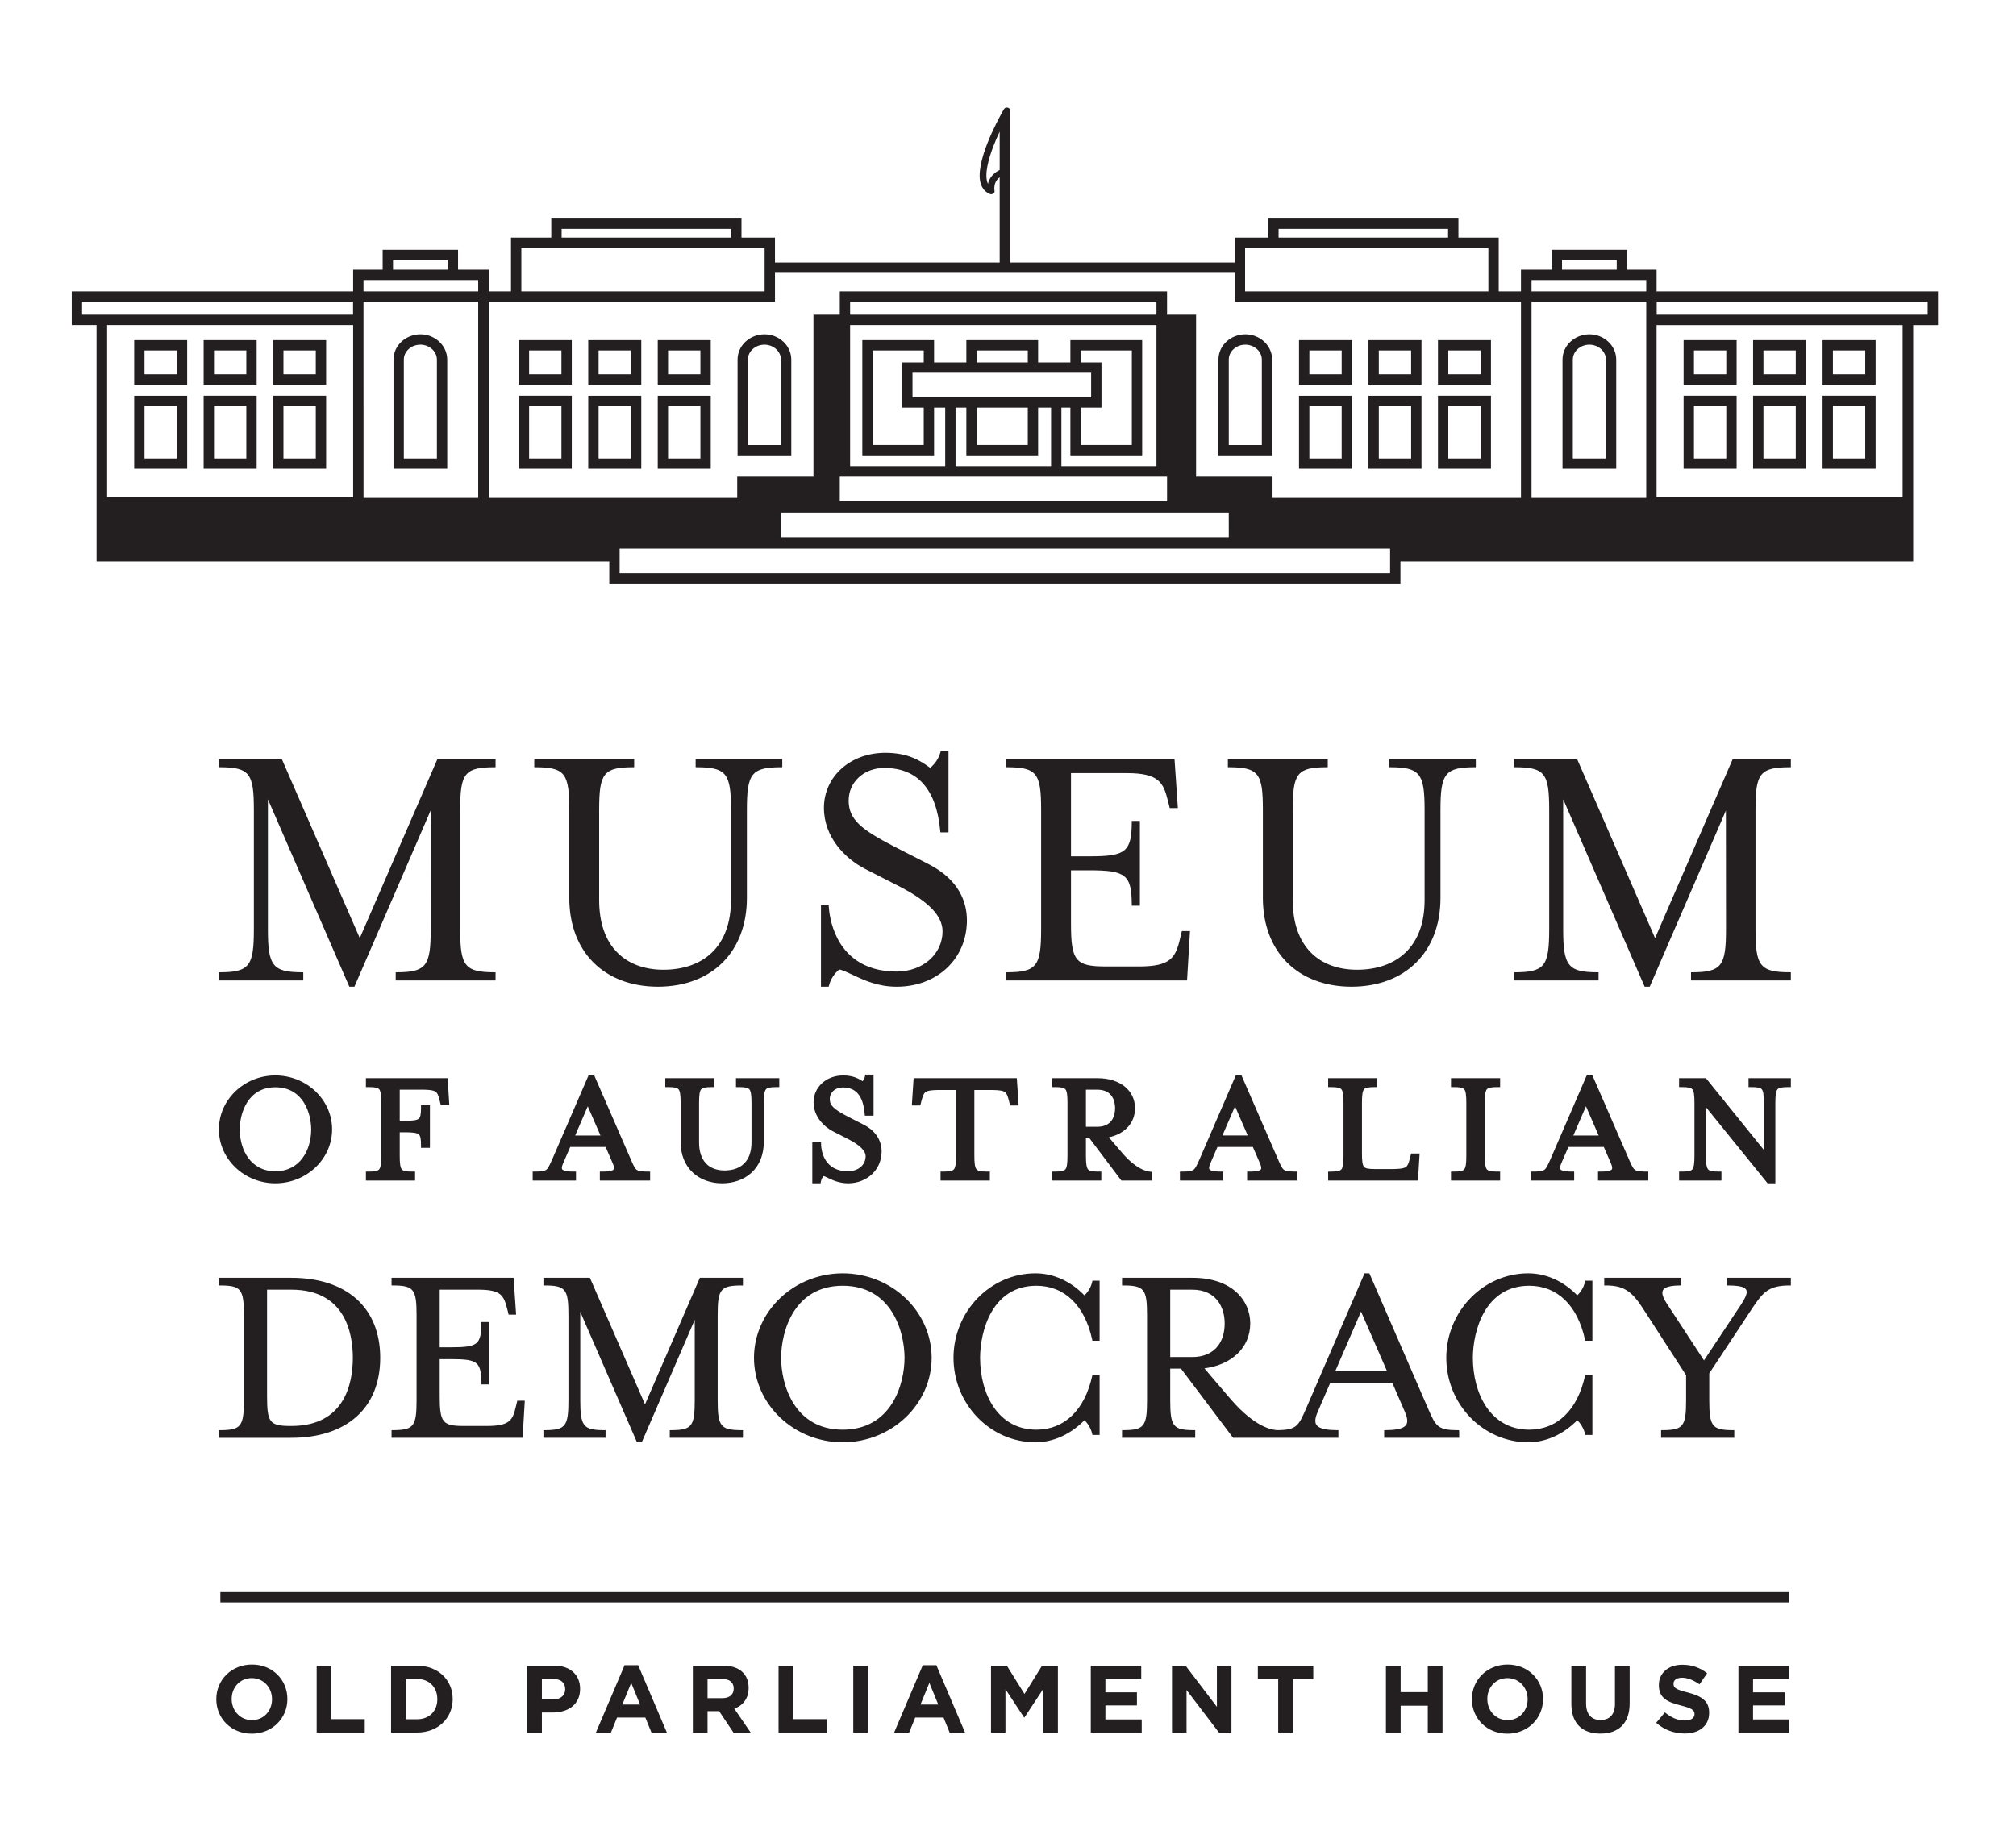
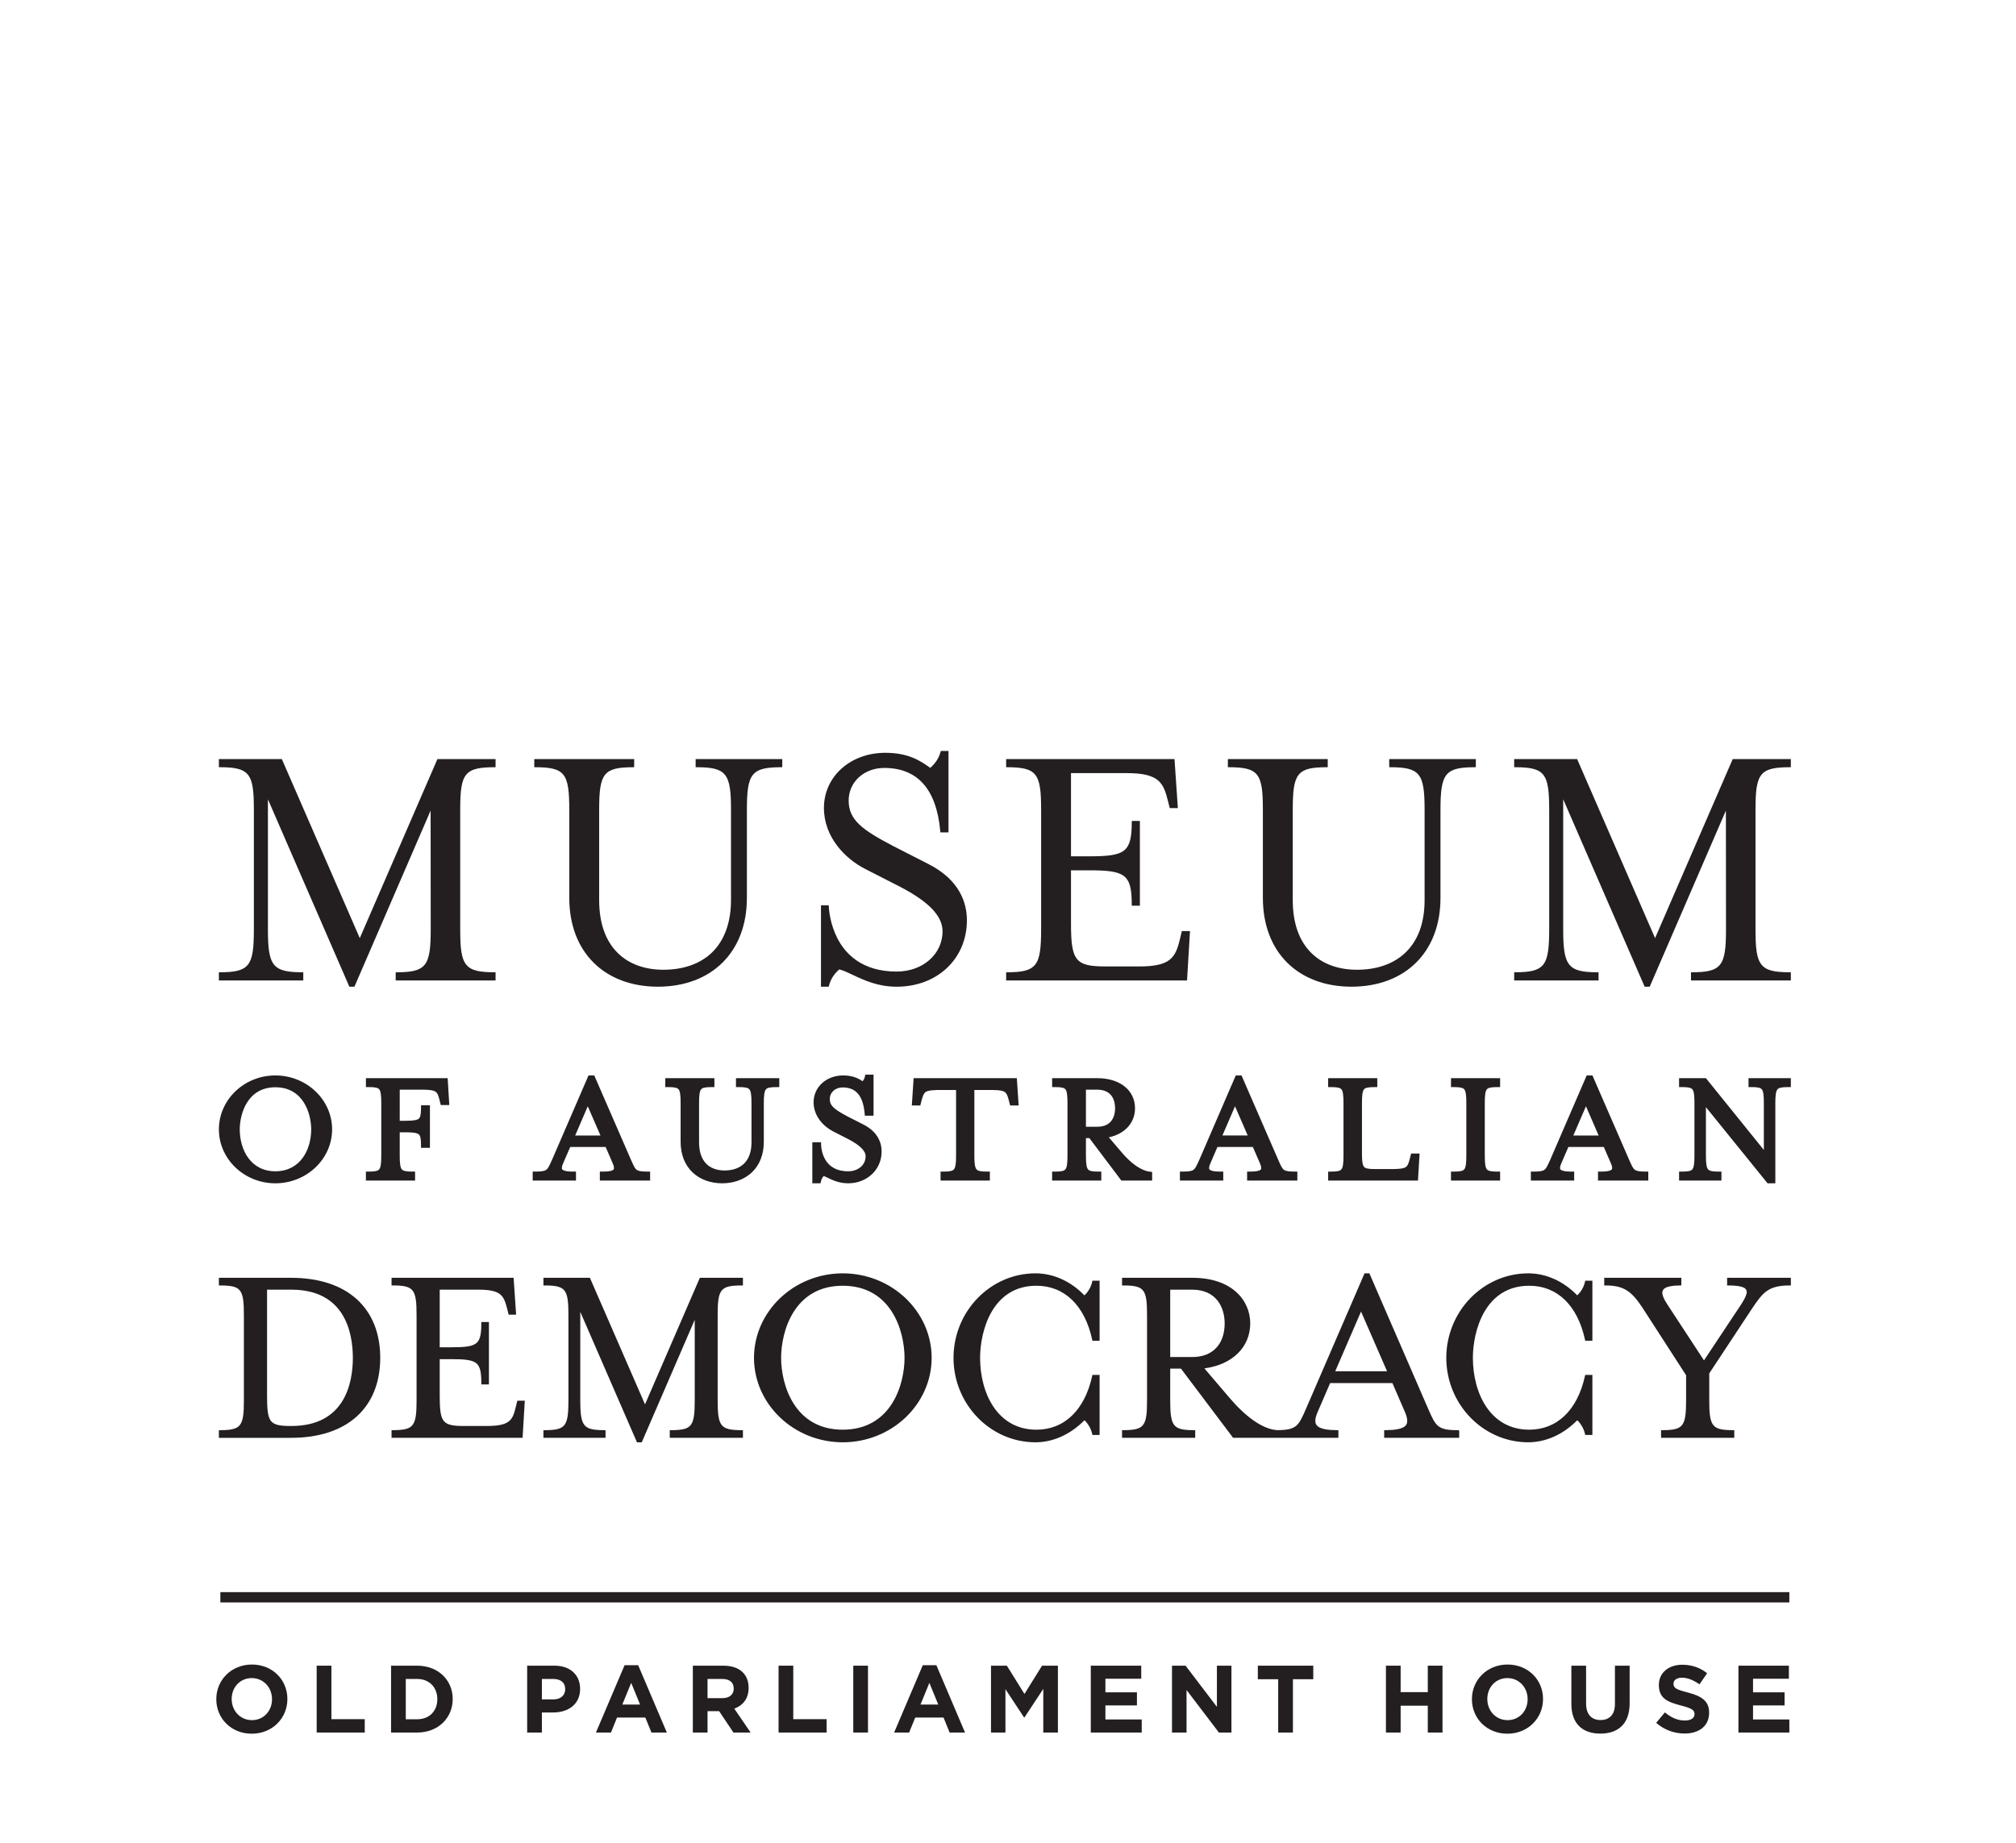
<svg xmlns="http://www.w3.org/2000/svg" width="100%" height="100%" viewBox="0 0 281 257" version="1.1" xml:space="preserve" style="fill-rule:evenodd;clip-rule:evenodd;stroke-linejoin:round;stroke-miterlimit:1.414;">
  <path d="M170.386,158.307l1.757,-4.07l1.771,4.07l-3.528,0Zm7.91,3.691l-5.248,-12.064l-0.801,0l-5.045,11.68l-0.178,0.388c-0.558,1.211 -0.603,1.31 -2.173,1.341l-0.388,0l0,1.246l6.038,0l0,-1.246l-0.407,0c-0.773,0 -1.145,-0.096 -1.317,-0.176c-0.219,-0.109 -0.242,-0.179 -0.248,-0.337c-0.001,-0.137 0.048,-0.331 0.141,-0.553l0.127,-0.286l-0.001,-0.003l0.897,-2.078l4.937,0l0.984,2.264c0.154,0.354 0.184,0.559 0.184,0.663c-0.006,0.164 -0.027,0.232 -0.241,0.335c-0.175,0.079 -0.545,0.171 -1.344,0.171l-0.384,0l0,1.246l7.002,0l0,-1.246l-0.383,0c-1.552,-0.031 -1.599,-0.13 -2.152,-1.345l0,0Zm18.186,-0.363c-0.305,1.086 -0.37,1.312 -2.197,1.35l-2.721,0c-0.853,0 -1.269,-0.091 -1.449,-0.322c-0.197,-0.232 -0.285,-0.818 -0.279,-1.9l0,-6.978c-0.006,-1.083 0.082,-1.67 0.285,-1.911c0.174,-0.222 0.584,-0.315 1.464,-0.315l0.387,0l0,-1.243l-6.848,0l0,1.243l0.43,0c0.835,0 1.249,0.093 1.429,0.324c0.198,0.232 0.284,0.819 0.281,1.902l0,7.317c0.003,1.084 -0.083,1.674 -0.289,1.919c-0.177,0.23 -0.594,0.322 -1.464,0.322l-0.387,0l0,1.246l12.52,0l0.226,-3.765l-1.182,0l-0.206,0.811l0,0Zm-45.119,-4.545l0,-5.171l1.594,0c2.127,0.015 2.462,1.629 2.472,2.585c-0.01,0.96 -0.346,2.571 -2.47,2.586l-1.596,0l0,0Zm4.953,3.534l-0.134,-0.162l-0.003,0.003l-1.622,-1.901c2.234,-0.474 3.653,-2.034 3.647,-4.058c-0.004,-2.502 -2.104,-4.185 -5.223,-4.19l-6.329,0l0,1.243l0.428,0c0.838,0 1.251,0.091 1.432,0.321c0.197,0.235 0.282,0.822 0.278,1.902l0,7.32c0.004,1.084 -0.082,1.674 -0.287,1.919c-0.176,0.23 -0.593,0.322 -1.462,0.322l-0.389,0l0,1.246l6.852,0l0,-1.246l-0.408,0c-0.851,0 -1.27,-0.092 -1.451,-0.328c-0.198,-0.239 -0.285,-0.83 -0.282,-1.916l0,-2.425l0.479,0l4.395,5.831l0.061,0.084l4.293,0l0,-1.204l-0.342,-0.037c-1.16,-0.132 -2.593,-1.123 -3.933,-2.724l0,0Zm87.401,-10.309l0,1.244l0.408,0c0.85,0 1.27,0.091 1.45,0.321c0.196,0.233 0.283,0.819 0.279,1.905l0,6.537l-8.01,-9.928l-0.063,-0.079l-3.743,0l0,1.244l0.408,0c0.853,0 1.27,0.091 1.451,0.322c0.201,0.237 0.286,0.804 0.283,1.904l0,7.317c0.003,1.098 -0.082,1.67 -0.289,1.919c-0.177,0.23 -0.591,0.322 -1.466,0.322l-0.387,0l0,1.246l5.904,0l0,-1.246l-0.425,0c-0.841,0 -1.259,-0.092 -1.448,-0.333c-0.203,-0.238 -0.294,-0.829 -0.291,-1.911l0,-6.745l8.593,10.619l1.084,0l0,-11.188c-0.004,-1.078 0.085,-1.664 0.295,-1.908c0.181,-0.225 0.604,-0.318 1.481,-0.318l0.387,0l0,-1.244l-5.901,0l0,0Zm-116.372,0.001l-0.251,3.81l1.183,0l0.18,-0.733l0.038,-0.122c0.315,-1.047 0.38,-1.264 2.205,-1.306l2.562,0l0,9.137c0.006,1.078 -0.086,1.668 -0.296,1.918c-0.182,0.231 -0.604,0.323 -1.478,0.323l-0.388,0l0,1.246l6.872,0l0,-1.246l-0.404,0c-0.857,0 -1.28,-0.092 -1.466,-0.33c-0.206,-0.243 -0.295,-0.833 -0.291,-1.914l0,-9.134l2.558,0c1.83,0.039 1.897,0.259 2.211,1.312l0.216,0.849l1.19,0l-0.257,-3.81l-14.384,0l0,0Zm74.901,1.243l0.408,0c0.853,0 1.272,0.091 1.45,0.321c0.198,0.235 0.285,0.819 0.279,1.902l0,7.32c0.006,1.098 -0.078,1.67 -0.286,1.919c-0.173,0.23 -0.587,0.322 -1.463,0.322l-0.388,0l0,1.246l6.849,0l0,-1.246l-0.426,0c-0.835,0 -1.248,-0.092 -1.431,-0.328c-0.197,-0.239 -0.285,-0.83 -0.281,-1.916l0,-7.317c-0.004,-1.08 0.081,-1.667 0.286,-1.908c0.176,-0.222 0.593,-0.315 1.466,-0.315l0.386,0l0,-1.244l-6.849,0l0,1.244Zm17.052,6.75l1.76,-4.073l1.769,4.073l-3.529,0Zm7.913,3.693l-5.25,-12.068l-0.801,0l-5.048,11.68l-0.176,0.384c-0.556,1.215 -0.602,1.314 -2.172,1.345l-0.385,0l0,1.246l6.037,0l0,-1.246l-0.409,0c-0.772,0 -1.143,-0.096 -1.314,-0.176c-0.222,-0.109 -0.243,-0.182 -0.249,-0.34c0,-0.097 0.026,-0.269 0.141,-0.553l0.127,-0.283l-0.004,-0.003l0.901,-2.078l4.937,0l0.984,2.264c0.153,0.353 0.184,0.556 0.182,0.658c-0.006,0.167 -0.026,0.234 -0.242,0.34c-0.175,0.079 -0.543,0.171 -1.341,0.171l-0.389,0l0,1.246l7.007,0l0,-1.246l-0.384,0c-1.551,-0.031 -1.598,-0.13 -2.152,-1.341l0,0Zm-188.827,1.297c-3.414,-0.005 -4.956,-2.939 -4.967,-5.843c0.009,-2.178 1.066,-5.867 4.967,-5.872c3.923,0.005 4.986,3.694 4.994,5.872c-0.012,2.904 -1.559,5.838 -4.994,5.843Zm0,-13.365c-4.341,0 -7.871,3.375 -7.873,7.522c0.002,4.145 3.532,7.517 7.873,7.517c4.359,-0.009 7.906,-3.382 7.906,-7.517c0,-4.139 -3.547,-7.511 -7.906,-7.522Zm12.62,0.382l0,1.243l0.428,0c0.837,0 1.251,0.091 1.433,0.321c0.198,0.235 0.283,0.822 0.279,1.902l0,7.32c0.004,1.099 -0.079,1.671 -0.288,1.919c-0.175,0.23 -0.595,0.322 -1.465,0.322l-0.387,0l0,1.246l6.852,0l0,-1.246l-0.407,0c-0.852,0 -1.269,-0.092 -1.453,-0.328c-0.198,-0.237 -0.285,-0.829 -0.279,-1.916l0,-3.238l0.827,0c1.026,0 1.586,0.088 1.819,0.288c0.227,0.178 0.321,0.609 0.319,1.487l0,0.389l1.244,0l0,-5.93l-1.244,0l0,0.387c0.002,0.88 -0.092,1.309 -0.325,1.492c-0.23,0.194 -0.787,0.282 -1.815,0.282l-0.825,0l0,-4.337l3.323,0c1.831,0.04 1.902,0.287 2.199,1.336l0.198,0.806l1.188,0l-0.227,-3.745l-11.394,0l0,0Zm69.329,6.454l-2.158,-1.098c-1.997,-1.051 -2.513,-1.553 -2.513,-2.448c0.002,-0.933 0.755,-1.611 1.795,-1.616c1.851,0.003 2.822,1.14 3.06,3.584l0.031,0.352l1.213,0l0,-5.722l-1.144,0l-0.069,0.299c-0.055,0.225 -0.16,0.434 -0.316,0.618c-0.612,-0.413 -1.42,-0.805 -2.706,-0.805c-2.345,0.004 -4.117,1.613 -4.123,3.743c0.005,1.958 1.401,3.377 2.708,4.052l2.159,1.103c1.594,0.829 2.395,1.627 2.385,2.38c-0.002,1.204 -1.025,2.082 -2.448,2.087c-3.295,0.001 -3.709,-2.792 -3.757,-3.649l-0.006,-0.399l-1.218,0l0,5.722l1.145,0l0.067,-0.302c0.063,-0.276 0.188,-0.511 0.378,-0.712c0.151,0.055 0.329,0.14 0.529,0.236c0.682,0.329 1.621,0.778 2.88,0.778c2.652,-0.006 4.657,-1.912 4.661,-4.434c0.004,-0.926 -0.323,-2.646 -2.553,-3.769l0,0Zm-40.161,1.539l1.754,-4.072l1.774,4.072l-3.528,0Zm7.91,3.688l-5.251,-12.063l-0.8,0l-5.049,11.68l-0.178,0.389c-0.552,1.21 -0.598,1.309 -2.169,1.34l-0.386,0l0,1.246l6.036,0l0,-1.246l-0.408,0c-0.771,0 -1.141,-0.096 -1.313,-0.176c-0.22,-0.109 -0.244,-0.183 -0.25,-0.34c0,-0.106 0.03,-0.306 0.184,-0.649l0.086,-0.19l-0.004,0l0.898,-2.078l4.94,0l0.98,2.265c0.152,0.352 0.185,0.558 0.185,0.662c-0.006,0.164 -0.029,0.232 -0.24,0.335c-0.176,0.079 -0.549,0.171 -1.346,0.171l-0.386,0l0,1.246l7.007,0l0,-1.246l-0.383,0c-1.556,-0.031 -1.601,-0.13 -2.153,-1.346l0,0Zm14.504,-10.438l0.429,0c0.843,0 1.261,0.093 1.445,0.324c0.204,0.236 0.292,0.822 0.287,1.899l0,5.518c-0.013,2.488 -1.347,3.867 -3.753,3.887c-2.275,-0.02 -3.538,-1.399 -3.554,-3.885l0,-5.52c-0.004,-1.08 0.081,-1.667 0.285,-1.907c0.176,-0.223 0.59,-0.316 1.469,-0.316l0.385,0l0,-1.243l-6.849,0l0,1.243l0.429,0c0.837,0 1.251,0.091 1.431,0.321c0.198,0.233 0.283,0.819 0.279,1.902l0,5.408c0,1.779 0.59,3.267 1.71,4.305c1.027,0.953 2.474,1.478 4.076,1.478c1.611,0 3.067,-0.525 4.097,-1.478c1.121,-1.036 1.713,-2.525 1.713,-4.305l0,-5.408c-0.005,-1.077 0.083,-1.661 0.295,-1.905c0.178,-0.225 0.594,-0.318 1.475,-0.318l0.388,0l0,-1.243l-6.037,0l0,1.243Z" style="fill:#231f20;fill-rule:nonzero;" />
  <path d="M245.531,134.489c-0.705,-0.887 -0.835,-2.351 -0.841,-4.912l0,-16.684c0.006,-2.553 0.136,-4.014 0.84,-4.888c0.709,-0.855 1.961,-1.029 3.883,-1.041l0.205,-0.003l-0.002,-1.131l-8.102,0l-10.822,24.96l-10.864,-24.96l-8.775,0l0,1.131l0.208,0.003c1.898,0.012 3.135,0.186 3.837,1.041c0.699,0.879 0.83,2.335 0.837,4.888l0,16.684c-0.007,2.503 -0.143,4.027 -0.834,4.91c-0.709,0.875 -1.945,1.053 -3.84,1.066l-0.208,0.003l0,1.134l11.762,0l0,-1.134l-0.206,-0.003c-1.901,-0.013 -3.144,-0.191 -3.861,-1.064c-0.719,-0.893 -0.857,-2.416 -0.862,-4.912l0,-18.108l0.015,-0.003l11.34,26.098l0.703,0l10.621,-24.556l0.014,16.569c-0.003,2.503 -0.138,4.027 -0.835,4.91c-0.705,0.875 -1.942,1.053 -3.836,1.066l-0.206,0.003l0,1.134l13.916,0l0,-1.134l-0.205,-0.003c-1.919,-0.012 -3.169,-0.189 -3.882,-1.064l0,0Zm-51.893,-27.528l0.206,0.003c1.907,0.012 3.149,0.186 3.862,1.041c0.719,0.883 0.857,2.399 0.861,4.888l0,12.575c0.002,3.186 -0.904,5.664 -2.694,7.364c-1.626,1.548 -3.955,2.368 -6.726,2.368c-2.637,0 -4.851,-0.82 -6.398,-2.368c-1.698,-1.698 -2.559,-4.176 -2.559,-7.364l0,-12.575c0.006,-2.553 0.136,-4.011 0.835,-4.886c0.701,-0.857 1.936,-1.031 3.835,-1.043l0.207,-0.003l0,-1.131l-13.922,0l0,1.131l0.206,0.003c1.901,0.012 3.141,0.186 3.838,1.038c0.701,0.877 0.832,2.338 0.837,4.891l0,12.321c0.009,7.487 4.859,12.336 12.352,12.35c7.523,-0.014 12.393,-4.863 12.402,-12.35l0,-12.321c0.004,-2.489 0.143,-4.005 0.859,-4.886c0.715,-0.857 1.957,-1.031 3.862,-1.043l0.206,-0.003l0,-1.131l-12.069,0l0,1.131Zm-29.159,23.896c-0.625,2.699 -1.352,3.883 -5.71,3.883l-4.638,-0.001c-2.054,-0.002 -3.299,-0.171 -4.015,-1.043c-0.696,-0.874 -0.833,-2.392 -0.836,-4.888l0,-7.472l2.54,0c2.554,0.006 4.011,0.139 4.886,0.842c0.856,0.71 1.03,1.961 1.043,3.884l0.001,0.207l1.132,0l0,-11.812l-1.132,0l-0.001,0.207c-0.013,1.918 -0.187,3.169 -1.041,3.88c-0.876,0.705 -2.334,0.837 -4.888,0.841l-2.54,0l0,-11.598l7.801,0c4.509,0 5.081,1.383 5.701,3.83l0.263,1.043l1.131,0l-0.468,-6.83l-23.466,0l0,1.131l0.206,0.003c1.899,0.012 3.135,0.186 3.834,1.041c0.7,0.874 0.83,2.331 0.835,4.888l0,16.684c-0.005,2.503 -0.138,4.03 -0.834,4.91c-0.708,0.877 -1.942,1.054 -3.835,1.066l-0.206,0.003l0,1.136l25.214,0l0.413,-6.888l-1.134,0l-0.256,1.053l0,0Zm-35.062,-10.391l-4.928,-2.518c-4.37,-2.28 -6.197,-3.663 -6.199,-6.337c0.006,-2.589 2.134,-4.543 4.958,-4.547c4.649,0 7.275,2.959 7.811,8.798l0.017,0.19l1.13,0l0,-11.353l-1.074,0l-0.042,0.153c-0.293,1.071 -0.935,1.783 -1.429,2.201c-1.453,-1.061 -3.135,-2.095 -6.263,-2.1c-4.873,0.005 -8.55,3.307 -8.554,7.679c-0.002,4.085 2.953,7.07 5.718,8.499l4.929,2.517c4.004,2.095 5.876,4.06 5.888,6.185c-0.006,3.199 -2.752,5.616 -6.407,5.621c-4.837,0 -7.147,-2.504 -8.234,-4.605c-1.005,-1.94 -1.186,-3.889 -1.217,-4.439l-0.01,-0.196l-1.079,0l0,11.35l1.075,0l0.042,-0.155c0.233,-0.895 0.718,-1.654 1.439,-2.255c0.533,0.125 1.154,0.418 1.868,0.757c1.556,0.736 3.492,1.653 6.132,1.653l0.004,0c5.667,-0.008 9.779,-3.904 9.782,-9.268c-0.004,-2.334 -0.937,-5.586 -5.357,-7.83l0,0Zm-32.454,-13.505l0.207,0.003c1.907,0.012 3.15,0.186 3.862,1.043c0.719,0.881 0.856,2.397 0.859,4.886l0,12.576c0.003,3.141 -0.928,5.687 -2.69,7.363c-1.631,1.548 -3.954,2.368 -6.735,2.368c-2.632,0 -4.843,-0.82 -6.391,-2.368c-1.7,-1.698 -2.561,-4.176 -2.561,-7.363l0,-12.576c0.006,-2.553 0.139,-4.011 0.837,-4.886c0.7,-0.857 1.938,-1.031 3.838,-1.043l0.206,-0.003l0,-1.131l-13.924,0l0,1.131l0.207,0.003c1.9,0.012 3.137,0.186 3.838,1.041c0.699,0.874 0.831,2.39 0.835,4.888l0,12.321c0.01,7.487 4.859,12.336 12.351,12.35l0.002,0c7.525,-0.014 12.392,-4.863 12.402,-12.35l0,-12.321c0.004,-2.489 0.142,-4.005 0.859,-4.884c0.715,-0.859 1.957,-1.033 3.864,-1.045l0.208,-0.003l0,-1.131l-12.074,0l0,1.131Zm-46.814,23.829l-10.811,-24.836l-0.053,-0.124l-8.776,0l0,1.131l0.207,0.003c1.899,0.012 3.136,0.186 3.836,1.041c0.701,0.877 0.83,2.335 0.834,4.888l0,16.684c-0.004,2.503 -0.137,4.03 -0.832,4.91c-0.706,0.877 -1.944,1.053 -3.838,1.066l-0.207,0l0,1.137l11.764,0l0,-1.137l-0.207,0c-1.9,-0.013 -3.144,-0.191 -3.862,-1.064c-0.718,-0.895 -0.856,-2.416 -0.861,-4.912l0,-18.108l0.014,-0.003l11.339,26.098l0.705,0l10.621,-24.556l0.014,16.569c-0.004,2.503 -0.139,4.027 -0.834,4.91c-0.71,0.877 -1.945,1.053 -3.839,1.066l-0.206,0l-0.003,1.137l13.921,0l0,-1.137l-0.208,0c-1.917,-0.013 -3.167,-0.189 -3.879,-1.064c-0.704,-0.887 -0.838,-2.351 -0.841,-4.912l0,-16.684c0.003,-2.557 0.137,-4.014 0.838,-4.886c0.711,-0.86 1.962,-1.033 3.882,-1.043l0.208,-0.003l0,-1.131l-8.107,0l-10.819,24.96l0,0Z" style="fill:#231f20;fill-rule:nonzero;" />
  <path d="M117.459,199.324c-6.762,-0.003 -8.577,-6.297 -8.583,-10.017c0.006,-3.73 1.821,-10.051 8.583,-10.052c6.792,0 8.615,6.32 8.621,10.052c-0.006,3.72 -1.829,10.014 -8.621,10.017Zm-0.002,-21.798c-6.803,0.012 -12.349,5.298 -12.363,11.781c0.014,6.482 5.56,11.764 12.363,11.775l0.002,0c6.824,0 12.388,-5.282 12.4,-11.775c-0.012,-6.497 -5.576,-11.781 -12.402,-11.781Zm34.774,1.193c-0.173,0.799 -0.65,1.496 -1.082,1.876c-1.911,-1.98 -4.334,-3.069 -6.831,-3.069c-6.283,0.012 -11.403,5.298 -11.415,11.781c0.012,6.482 5.132,11.764 11.412,11.775l0.003,0c2.451,0 4.862,-1.076 6.836,-3.07c0.411,0.345 0.898,1.1 1.077,1.88l0.035,0.163l1.002,0l0,-8.368l-1.002,0l-0.035,0.164c-1.05,4.748 -3.881,7.473 -7.771,7.473c-5.41,-0.003 -7.84,-5.034 -7.85,-10.017c0.008,-3.73 1.668,-10.051 7.85,-10.052c3.902,0 6.736,2.735 7.771,7.504l0.035,0.164l1.002,0l0,-8.369l-1.002,0l-0.035,0.165l0,0Zm68.689,0c-0.174,0.799 -0.651,1.496 -1.08,1.874c-1.915,-1.978 -4.338,-3.067 -6.839,-3.067c-6.279,0.012 -11.398,5.298 -11.412,11.781c0.014,6.482 5.133,11.764 11.412,11.773c2.455,0 4.869,-1.077 6.842,-3.068c0.409,0.347 0.9,1.101 1.077,1.88l0.034,0.163l1.001,0l0,-8.368l-1.003,0l-0.035,0.164c-1.049,4.748 -3.881,7.473 -7.767,7.473c-5.412,-0.003 -7.843,-5.034 -7.853,-10.017c0.007,-3.732 1.668,-10.051 7.857,-10.052c3.898,0 6.728,2.735 7.766,7.504l0.034,0.164l1.001,0l0,-8.369l-1.003,0l-0.032,0.165l0,0Zm-34.809,12.456l3.597,-8.322l3.626,8.322l-7.223,0Zm-23.001,-1.98l0,-9.392l3.08,0c3.32,0.006 4.507,2.431 4.51,4.699c-0.005,2.934 -1.691,4.687 -4.51,4.693l-3.08,0l0,0Zm40.038,10.196c-2.782,0 -3.032,-0.575 -4.087,-2.989l-8.191,-18.876l-0.673,0l-8.15,18.858c-1.053,2.407 -1.303,2.98 -3.984,3.004c-0.025,0 -0.268,-0.021 -0.268,-0.021c-1.978,-0.235 -4.295,-1.96 -6.504,-4.582l-3.416,-4.008c3.889,-0.514 6.387,-2.953 6.389,-6.275c-0.002,-3.159 -2.491,-6.347 -8.04,-6.352l-9.828,0l0,1.065l0.204,0c1.362,0.004 2.242,0.12 2.713,0.699c0.474,0.589 0.566,1.655 0.566,3.413l0,11.921c0,1.762 -0.092,2.83 -0.568,3.43c-0.418,0.522 -1.129,0.708 -2.711,0.713l-0.204,0l0,1.067l10.198,0l0,-1.067l-0.208,0c-1.581,-0.005 -2.289,-0.191 -2.707,-0.711c-0.476,-0.598 -0.567,-1.669 -0.569,-3.432l0,-4.438l1.5,0l7.265,9.648l14.678,0l0,-1.067l-0.206,0c-2.648,-0.011 -3.008,-0.67 -3.01,-1.313c0,-0.333 0.111,-0.746 0.344,-1.267l1.72,-3.984l8.681,0l1.726,3.986c0.229,0.528 0.34,0.946 0.34,1.276c-0.002,0.639 -0.362,1.291 -3.009,1.302l-0.206,0l0,1.067l10.458,0l0,-0.86l-0.032,-0.207l-0.211,0l0,0Zm37.587,-21.241l0,1.065l0.208,0c2.214,0.01 2.515,0.463 2.522,0.901c-0.002,0.375 -0.223,0.886 -0.722,1.661l-5.232,7.886l-5.162,-7.885c-0.438,-0.677 -0.642,-1.165 -0.642,-1.538c0.001,-0.435 0.257,-1.01 2.44,-1.025l0.205,-0.002l0,-1.063l-10.747,0l0,1.065l0.208,0c2.411,0.006 3.562,0.708 5.133,3.124l6.069,9.394l0,3.515c-0.001,1.762 -0.092,2.83 -0.568,3.43c-0.421,0.522 -1.131,0.708 -2.711,0.713l-0.209,0l0,1.066l10.204,0l0,-1.066l-0.209,0c-1.58,-0.005 -2.289,-0.191 -2.71,-0.711c-0.475,-0.6 -0.566,-1.67 -0.568,-3.432l0,-3.774l6.028,-9.133c1.461,-2.161 2.229,-3.117 5.138,-3.126l0.208,0l0,-1.065l-8.883,0l0,0Zm-200.099,20.658l-0.146,0c-1.371,-0.001 -2.258,-0.116 -2.718,-0.696c-0.458,-0.588 -0.545,-1.655 -0.548,-3.417l0,-14.892l3.412,0c7.419,0.011 8.539,5.958 8.547,9.503c-0.008,3.544 -1.128,9.491 -8.547,9.502l0,0Zm-0.039,-20.658l-10.088,0l0,1.065l0.207,0c1.586,0.004 2.295,0.188 2.71,0.698c0.477,0.592 0.568,1.657 0.568,3.414l0,11.921c0,1.762 -0.091,2.83 -0.568,3.43c-0.419,0.522 -1.128,0.708 -2.71,0.714l-0.207,0l0,1.066l10.088,0c7.759,-0.005 12.395,-4.172 12.402,-11.152c-0.007,-6.981 -4.643,-11.151 -12.402,-11.156Zm49.309,17.645l-7.627,-17.52l-0.056,-0.125l-6.477,0l0,1.065l0.205,0c1.361,0.004 2.242,0.12 2.712,0.699c0.474,0.588 0.566,1.655 0.568,3.415l0,11.919c-0.002,1.763 -0.094,2.832 -0.568,3.43c-0.42,0.522 -1.129,0.708 -2.712,0.714l-0.205,0l-0.003,1.066l8.662,0l0,-1.066l-0.209,0c-1.587,-0.006 -2.301,-0.194 -2.729,-0.714c-0.488,-0.604 -0.584,-1.716 -0.584,-3.43l0,-12.351l7.902,18.185l0.667,0l7.384,-17.079l0,11.245c-0.002,1.763 -0.093,2.834 -0.566,3.43c-0.417,0.522 -1.126,0.708 -2.707,0.714l-0.208,0l0,1.066l10.199,0l0,-1.066l-0.208,0c-1.601,-0.006 -2.32,-0.192 -2.741,-0.714c-0.479,-0.598 -0.572,-1.667 -0.572,-3.43l0,-11.919c0,-1.76 0.093,-2.826 0.57,-3.413c0.477,-0.581 1.365,-0.697 2.743,-0.701l0.208,0l0,-1.065l-6.006,0l-7.642,17.645Zm-18.009,0.339c-0.431,1.805 -0.782,2.673 -4.021,2.673l-3.249,0c-1.393,0 -2.293,-0.115 -2.766,-0.698c-0.475,-0.591 -0.567,-1.656 -0.571,-3.414l0,-5.205l1.687,0c1.757,0.003 2.82,0.093 3.412,0.572c0.578,0.475 0.695,1.366 0.699,2.743l0.002,0.206l1.06,0l0,-8.697l-1.06,0l-0.002,0.206c-0.004,1.377 -0.121,2.268 -0.699,2.742c-0.588,0.48 -1.653,0.571 -3.412,0.571l-1.687,0l0,-8.03l5.357,0c3.21,0 3.558,0.81 4.039,2.641l0.212,0.847l1.041,0l-0.35,-5.141l-17.012,0l0,1.065l0.208,0c1.36,0.004 2.24,0.12 2.709,0.699c0.477,0.591 0.569,1.655 0.569,3.413l0,11.921c0,1.762 -0.092,2.829 -0.569,3.43c-0.419,0.522 -1.128,0.708 -2.709,0.713l-0.208,0l0,1.067l18.265,0l0.306,-5.174l-1.041,0l-0.21,0.85l0,0Z" style="fill:#231f20;fill-rule:nonzero;" />
  <path d="M37.915,236.885c0,-1.597 -1.172,-2.929 -2.824,-2.929c-1.652,0 -2.798,1.306 -2.798,2.903l0,0.026c0,1.6 1.174,2.932 2.825,2.932c1.653,0 2.797,-1.307 2.797,-2.906l0,-0.026l0,0Zm-2.824,4.823c-2.877,0 -4.942,-2.146 -4.942,-4.797l0,-0.026c0,-2.65 2.09,-4.821 4.969,-4.821c2.878,0 4.94,2.144 4.94,4.795l0,0.026c0,2.652 -2.09,4.823 -4.967,4.823l0,0Z" style="fill:#231f20;fill-rule:nonzero;" />
  <path d="M44.14,241.546l0,-9.321l2.053,0l0,7.457l4.649,0l0,1.864l-6.702,0Z" style="fill:#231f20;fill-rule:nonzero;" />
  <path d="M60.955,236.885c0,-1.651 -1.133,-2.809 -2.81,-2.809l-1.585,0l0,5.62l1.585,0c1.677,0 2.81,-1.133 2.81,-2.785l0,-0.026Zm-2.81,4.661l-3.636,0l0,-9.321l3.636,0c2.929,0 4.954,2.01 4.954,4.634l0,0.026c0,2.622 -2.025,4.661 -4.954,4.661Z" style="fill:#231f20;fill-rule:nonzero;" />
  <path d="M78.781,235.487c0,-0.919 -0.642,-1.411 -1.666,-1.411l-1.585,0l0,2.849l1.625,0c1.026,0 1.626,-0.611 1.626,-1.411l0,-0.027l0,0Zm-1.691,3.263l-1.56,0l0,2.796l-2.051,0l0,-9.321l3.81,0c2.223,0 3.568,1.317 3.568,3.222l0,0.026c0,2.16 -1.677,3.277 -3.767,3.277Z" style="fill:#231f20;fill-rule:nonzero;" />
  <path d="M87.98,234.621l-1.239,3.026l2.477,0l-1.238,-3.026Zm2.823,6.925l-0.853,-2.09l-3.943,0l-0.851,2.09l-2.092,0l3.995,-9.389l1.892,0l3.997,9.389l-2.145,0l0,0Z" style="fill:#231f20;fill-rule:nonzero;" />
  <path d="M102.269,235.407c0,-0.877 -0.611,-1.331 -1.61,-1.331l-2.039,0l0,2.675l2.079,0c0.997,0 1.57,-0.53 1.57,-1.315l0,-0.029l0,0Zm-0.04,6.139l-1.996,-2.983l-1.613,0l0,2.983l-2.049,0l0,-9.321l4.262,0c2.195,0 3.513,1.157 3.513,3.075l0,0.028c0,1.504 -0.812,2.451 -1.995,2.888l2.276,3.33l-2.398,0Z" style="fill:#231f20;fill-rule:nonzero;" />
  <path d="M108.519,241.546l0,-9.321l2.051,0l0,7.457l4.649,0l0,1.864l-6.7,0Z" style="fill:#231f20;fill-rule:nonzero;" />
  <rect x="118.934" y="232.225" width="2.05" height="9.321" style="fill:#231f20;" />
  <path d="M129.541,234.621l-1.239,3.026l2.479,0l-1.24,-3.026Zm2.823,6.925l-0.851,-2.09l-3.943,0l-0.852,2.09l-2.09,0l3.994,-9.389l1.893,0l3.995,9.389l-2.146,0Z" style="fill:#231f20;fill-rule:nonzero;" />
  <path d="M145.418,241.546l0,-6.086l-2.624,3.984l-0.055,0l-2.595,-3.943l0,6.045l-2.013,0l0,-9.321l2.21,0l2.453,3.943l2.45,-3.943l2.212,0l0,9.321l-2.038,0l0,0Z" style="fill:#231f20;fill-rule:nonzero;" />
  <path d="M152.039,241.546l0,-9.321l7.032,0l0,1.821l-4.994,0l0,1.895l4.394,0l0,1.824l-4.394,0l0,1.958l5.061,0l0,1.823l-7.099,0l0,0Z" style="fill:#231f20;fill-rule:nonzero;" />
  <path d="M169.899,241.546l-4.513,-5.927l0,5.927l-2.027,0l0,-9.321l1.892,0l4.366,5.738l0,-5.738l2.028,0l0,9.321l-1.746,0Z" style="fill:#231f20;fill-rule:nonzero;" />
  <path d="M180.213,234.114l0,7.432l-2.052,0l0,-7.432l-2.837,0l0,-1.889l7.726,0l0,1.889l-2.837,0l0,0Z" style="fill:#231f20;fill-rule:nonzero;" />
  <path d="M199.012,241.546l0,-3.742l-3.784,0l0,3.742l-2.049,0l0,-9.321l2.049,0l0,3.688l3.784,0l0,-3.688l2.051,0l0,9.321l-2.051,0Z" style="fill:#231f20;fill-rule:nonzero;" />
  <path d="M212.929,236.885c0,-1.597 -1.171,-2.929 -2.825,-2.929c-1.649,0 -2.794,1.306 -2.794,2.903l0,0.026c0,1.6 1.169,2.932 2.824,2.932c1.652,0 2.795,-1.307 2.795,-2.906l0,-0.026l0,0Zm-2.825,4.823c-2.873,0 -4.941,-2.146 -4.941,-4.797l0,-0.026c0,-2.65 2.094,-4.821 4.971,-4.821c2.873,0 4.941,2.144 4.941,4.795l0,0.026c0,2.652 -2.094,4.823 -4.971,4.823Z" style="fill:#231f20;fill-rule:nonzero;" />
  <path d="M223.06,241.695c-2.504,0 -4.036,-1.4 -4.036,-4.143l0,-5.327l2.052,0l0,5.273c0,1.517 0.76,2.305 2.012,2.305c1.25,0 2.01,-0.761 2.01,-2.239l0,-5.339l2.049,0l0,5.257c0,2.828 -1.584,4.213 -4.087,4.213Z" style="fill:#231f20;fill-rule:nonzero;" />
  <path d="M234.803,241.683c-1.41,0 -2.835,-0.495 -3.956,-1.493l1.213,-1.452c0.84,0.689 1.716,1.131 2.782,1.131c0.839,0 1.346,-0.332 1.346,-0.88l0,-0.027c0,-0.518 -0.321,-0.785 -1.875,-1.183c-1.88,-0.48 -3.093,-0.999 -3.093,-2.851l0,-0.025c0,-1.693 1.358,-2.81 3.262,-2.81c1.361,0 2.518,0.425 3.464,1.186l-1.063,1.543c-0.826,-0.572 -1.643,-0.92 -2.425,-0.92c-0.787,0 -1.198,0.36 -1.198,0.813l0,0.026c0,0.611 0.396,0.812 2.009,1.227c1.891,0.489 2.957,1.172 2.957,2.795l0,0.028c0,1.852 -1.41,2.892 -3.423,2.892l0,0Z" style="fill:#231f20;fill-rule:nonzero;" />
  <path d="M242.31,241.546l0,-9.321l7.034,0l0,1.821l-4.997,0l0,1.895l4.396,0l0,1.824l-4.396,0l0,1.958l5.062,0l0,1.823l-7.099,0l0,0Z" style="fill:#231f20;fill-rule:nonzero;" />
  <rect x="30.716" y="221.97" width="218.693" height="1.438" style="fill:#231f20;" />
-   <path d="M187.009,52.177l-4.505,0l0,-3.317l4.505,0l0,3.317Zm1.441,-4.758l-7.388,0l0,6.2l7.388,0l0,-6.2Zm-1.441,16.508l-4.505,0l0,-7.31l4.505,0l0,7.31Zm1.441,-8.749l-7.388,0l0,10.189l7.388,0l0,-10.189Zm8.243,8.749l-4.507,0l0,-7.31l4.507,0l0,7.31Zm1.442,-8.749l-7.389,0l0,10.189l7.389,0l0,-10.189Zm-137.238,8.749l-4.608,0l0,-13.792c-0.002,-1.121 1.005,-2.078 2.304,-2.086c1.292,0.008 2.304,0.965 2.304,2.086l0,13.792Zm1.44,-13.792c-0.013,-2.015 -1.747,-3.523 -3.744,-3.527c-2.002,0.004 -3.735,1.51 -3.745,3.527l0,15.232l7.489,0l0,-15.232Zm197.648,2.042l-4.506,0l0,-3.317l4.506,0l0,3.317Zm1.444,-4.758l-7.391,0l0,6.2l7.391,0l0,-6.2Zm-37.591,16.508l-4.608,0l0,-13.792c-0.001,-1.121 1.005,-2.078 2.306,-2.086c1.291,0.008 2.305,0.965 2.302,2.086l0,13.792Zm1.441,-13.792c-0.011,-2.015 -1.747,-3.523 -3.743,-3.527c-2.002,0.004 -3.736,1.51 -3.745,3.527l0,15.232l7.488,0l0,-15.232Zm-51.7,-2.086c1.291,0.008 2.302,0.965 2.302,2.086l0,11.907l-4.607,0l-0.001,-11.907c-0.002,-1.121 1.005,-2.078 2.306,-2.086Zm-3.747,2.086l0.001,13.348l7.489,0l0,-13.348c-0.014,-2.015 -1.749,-3.523 -3.743,-3.527c-2.003,0.004 -3.736,1.51 -3.747,3.527Zm-96.082,6.482l4.507,0l0,7.31l-4.507,0l0,-7.31l0,0Zm-1.44,8.75l7.388,0l0,-10.193l-7.388,0l0,10.193Zm134.068,-13.19l-4.508,0l0,-3.317l4.508,0l0,3.317Zm1.439,-4.758l-7.386,0l0,6.2l7.386,0l0,-6.2Zm-98.962,14.623l-4.607,0l-0.001,-11.907c-0.002,-1.121 1.005,-2.078 2.306,-2.086c1.29,0.008 2.302,0.965 2.302,2.086l0,11.907Zm-2.302,-15.434c-2.004,0.004 -3.737,1.51 -3.748,3.527l0.003,13.348l7.487,0l0,-13.348c-0.013,-2.015 -1.748,-3.523 -3.742,-3.527l0,0Zm-81.905,17.319l-4.506,0l0,-7.31l4.506,0l0,7.31Zm1.441,-8.749l-7.386,0l0,10.189l7.386,0l0,-10.189Zm67.03,-6.318l4.508,0l0,3.317l-4.508,0l0,-3.317Zm-1.439,4.759l7.387,0l0,-6.2l-7.387,0l0,6.2Zm-8.245,-4.759l4.506,0l0,3.317l-4.506,0l0,-3.317Zm-1.442,4.759l7.391,0l0,-6.2l-7.391,0l0,6.2Zm114.697,-1.442l-4.504,0l0,-3.317l4.504,0l0,3.317Zm1.445,-4.758l-7.389,0l0,6.202l7.389,0l0,-6.202Zm-124.385,1.441l4.507,0l0,3.317l-4.507,0l0,-3.317l0,0Zm-1.44,4.759l7.388,0l0,-6.2l-7.388,0l0,6.2Zm134.068,10.308l-4.508,0l0,-7.31l4.508,0l0,7.31Zm1.439,-8.753l-7.386,0l0,10.193l7.386,0l0,-10.193Zm-124.382,1.443l4.506,0l0,7.31l-4.506,0l0,-7.31Zm-1.442,8.75l7.391,0l0,-10.189l-7.391,0l0,10.189Zm11.126,-8.75l4.508,0l0,7.31l-4.508,0l0,-7.31Zm-1.439,8.75l7.387,0l0,-10.189l-7.387,0l0,10.189Zm158.621,-13.19l-4.506,0l0,-3.317l4.506,0l0,3.317Zm1.441,-4.758l-7.388,0l0,6.2l7.388,0l0,-6.2Zm-11.126,16.508l-4.506,0l0,-7.31l4.506,0l0,7.31Zm1.442,-8.749l-7.389,0l0,10.189l7.389,0l0,-10.189Zm-207.725,-3.001l-4.507,0l0.002,-3.317l4.505,0l0,3.317Zm1.441,-4.758l-7.389,0l0,6.2l7.389,0l0,-6.2Zm214.527,16.508l-4.506,0l0,-7.31l4.506,0l0,7.31Zm1.441,-8.753l-7.388,0l0,10.193l7.388,0l0,-10.193Zm-207.725,8.753l-4.507,0l0,-7.31l4.507,0l0,7.31Zm1.442,-8.753l-7.389,0l0,10.193l7.389,0l0,-10.193Zm195.157,-2.997l-4.506,0l0,-3.317l4.506,0l0,3.317Zm1.442,-4.758l-7.389,0l0,6.202l7.389,0l0,-6.202Zm-217.41,4.758l-4.506,0l0,-3.317l4.506,0l0,3.317Zm1.441,-4.758l-7.386,0l0,6.202l7.386,0l0,-6.202Zm17.928,4.758l-4.507,0l0,-3.317l4.507,0l0,3.317Zm1.442,-4.758l-7.389,0l0,6.202l7.389,0l0,-6.202Zm-11.126,16.508l-4.505,0l0,-7.31l4.505,0l0,7.31Zm1.441,-8.749l-7.389,0l0,10.189l7.389,0l0,-10.189Zm224.211,8.749l-4.506,0l0,-7.31l4.506,0l0,7.31Zm1.444,-8.749l-7.391,0l0,10.189l7.391,0l0,-10.189Zm7.258,-11.3l-37.77,-0.002l0,-1.809l37.77,0l0,1.811Zm-3.492,25.414l-34.295,0l0,-23.973l34.295,0l0,23.973Zm-35.733,-28.666l-15.989,0l0,-1.587l15.989,0l0,1.587Zm0,3.25l-0.002,0l0,25.545l-15.989,0l0.002,-27.354l15.989,0l0,1.809Zm-11.74,-7.61l7.625,0l0,1.332l-7.625,0l0,-1.332Zm-5.721,33.155l-34.629,0l0,-2.953l-10.657,0l0,-22.592l-4.046,0l-0.002,-3.25l-45.612,0l0,3.25l-3.67,0l0,22.592l-10.629,0l0,2.953l-34.629,0l0,-27.354l39.894,0l0,-4.026l64.087,0l0,4.026l39.893,0l0,27.354Zm-40.73,2.051l0.002,3.436l-62.417,0l0,-3.436l62.415,0Zm-8.602,-5.004l0,3.416l-45.614,0l0,-3.416l45.614,0Zm-12.031,-15.941l0,-1.667l7.123,0l0,13.182l-7.123,0l0,-5.201l2.891,0l0,-6.314l-2.891,0Zm-14.5,0l0,-1.667l7.121,0l0,1.667l-7.121,0l0,0Zm-7.382,6.314l0,5.201l-7.121,0l0,-13.182l7.121,0l0,1.667l-3.01,0l0,6.314l3.01,0Zm-1.567,-1.439l0,-3.436l24.899,0l0,3.436l-24.899,0l0,0Zm8.949,6.64l0,-5.201l7.121,0l0,5.201l-7.121,0l0,0Zm8.561,1.441l0,-6.642l1.806,0l0,8.166l-13.315,0l0,-8.166l1.505,0l0,6.642l10.004,0Zm-26.205,-19.607l0,-1.809l42.7,0l0,1.809l-42.7,0Zm42.7,1.441l0,19.69l-13.251,0l0,-8.166l1.253,0l0,6.642l10.006,0l0,-16.064l-10.006,0l0,3.108l-4.497,0l0,-3.108l-10.004,0l0,3.108l-4.498,0l0,-3.108l-10.003,0l0,16.064l10.003,0l0,-6.642l1.552,0l0,8.166l-13.255,0l0,-19.69l42.7,0Zm32.566,34.614l-107.392,0l0,-3.436l107.392,0l0,3.436Zm-127.104,-39.305l-15.99,0l0,-1.587l15.99,0l0,1.587Zm0,28.795l-15.986,0l-0.004,-27.354l15.99,0l0,27.354Zm-17.429,-0.129l-34.295,0l0,-23.975l34.295,0l0,23.975Zm-37.786,-25.414l0,-1.811l37.772,0l0,1.809l-37.772,0.002Zm43.34,-7.61l7.626,0l0,1.33l-7.626,0l0,-1.33Zm17.888,-1.699l33.909,0l0,6.057l-33.909,0l0,-6.057l0,0Zm5.613,-2.661l23.629,0l0,1.221l-23.629,0l0,-1.221Zm59.425,-6.269c-0.144,-0.301 -0.214,-0.692 -0.218,-1.178c0,-1.565 0.805,-3.814 1.63,-5.626c0.076,-0.163 0.149,-0.321 0.222,-0.48l0,5.345c-1.056,0.512 -1.494,1.302 -1.634,1.939l0,0Zm35.84,8.93l33.911,0l0,6.057l-33.911,0l0,-6.057Zm4.669,-2.66l23.627,0l0,1.22l-23.627,0l0,-1.22Zm52.687,8.717l0,-3.028l-4.115,0l0,-2.771l-10.506,0l0,2.771l-4.281,0l0,3.028l-3.101,0l0,-7.497l-5.616,0l0,-2.662l-26.509,0l0,2.662l-4.667,0l0,3.472l-31.288,0l0,-21.183c0,-0.191 -0.153,-0.359 -0.356,-0.407c-0.216,-0.044 -0.433,0.043 -0.535,0.216c-0.002,0.029 -3.361,5.674 -3.38,9.234c-0.008,1.093 0.342,2.12 1.417,2.584c0.157,0.069 0.354,0.043 0.491,-0.054c0.147,-0.095 0.207,-0.259 0.164,-0.421c0,0 -0.028,-0.123 -0.028,-0.349c0.02,-0.414 0.103,-1.015 0.748,-1.502l0,11.882l-31.32,0l0,-3.472l-4.669,0l0,-2.66l-26.51,0l0,2.66l-5.615,0l0,7.497l-3.1,0l0,-3.028l-4.28,0l0,-2.773l-10.51,0l0,2.773l-4.112,0l0,3.028l-39.225,0l0,4.691l3.459,0l0,32.971l71.468,0l0,3.084l110.274,0l0,-3.084l71.469,0l0,-32.969l3.46,0l0,-4.693l-39.227,0l0,0Z" style="fill:#231f20;fill-rule:nonzero;" />
</svg>